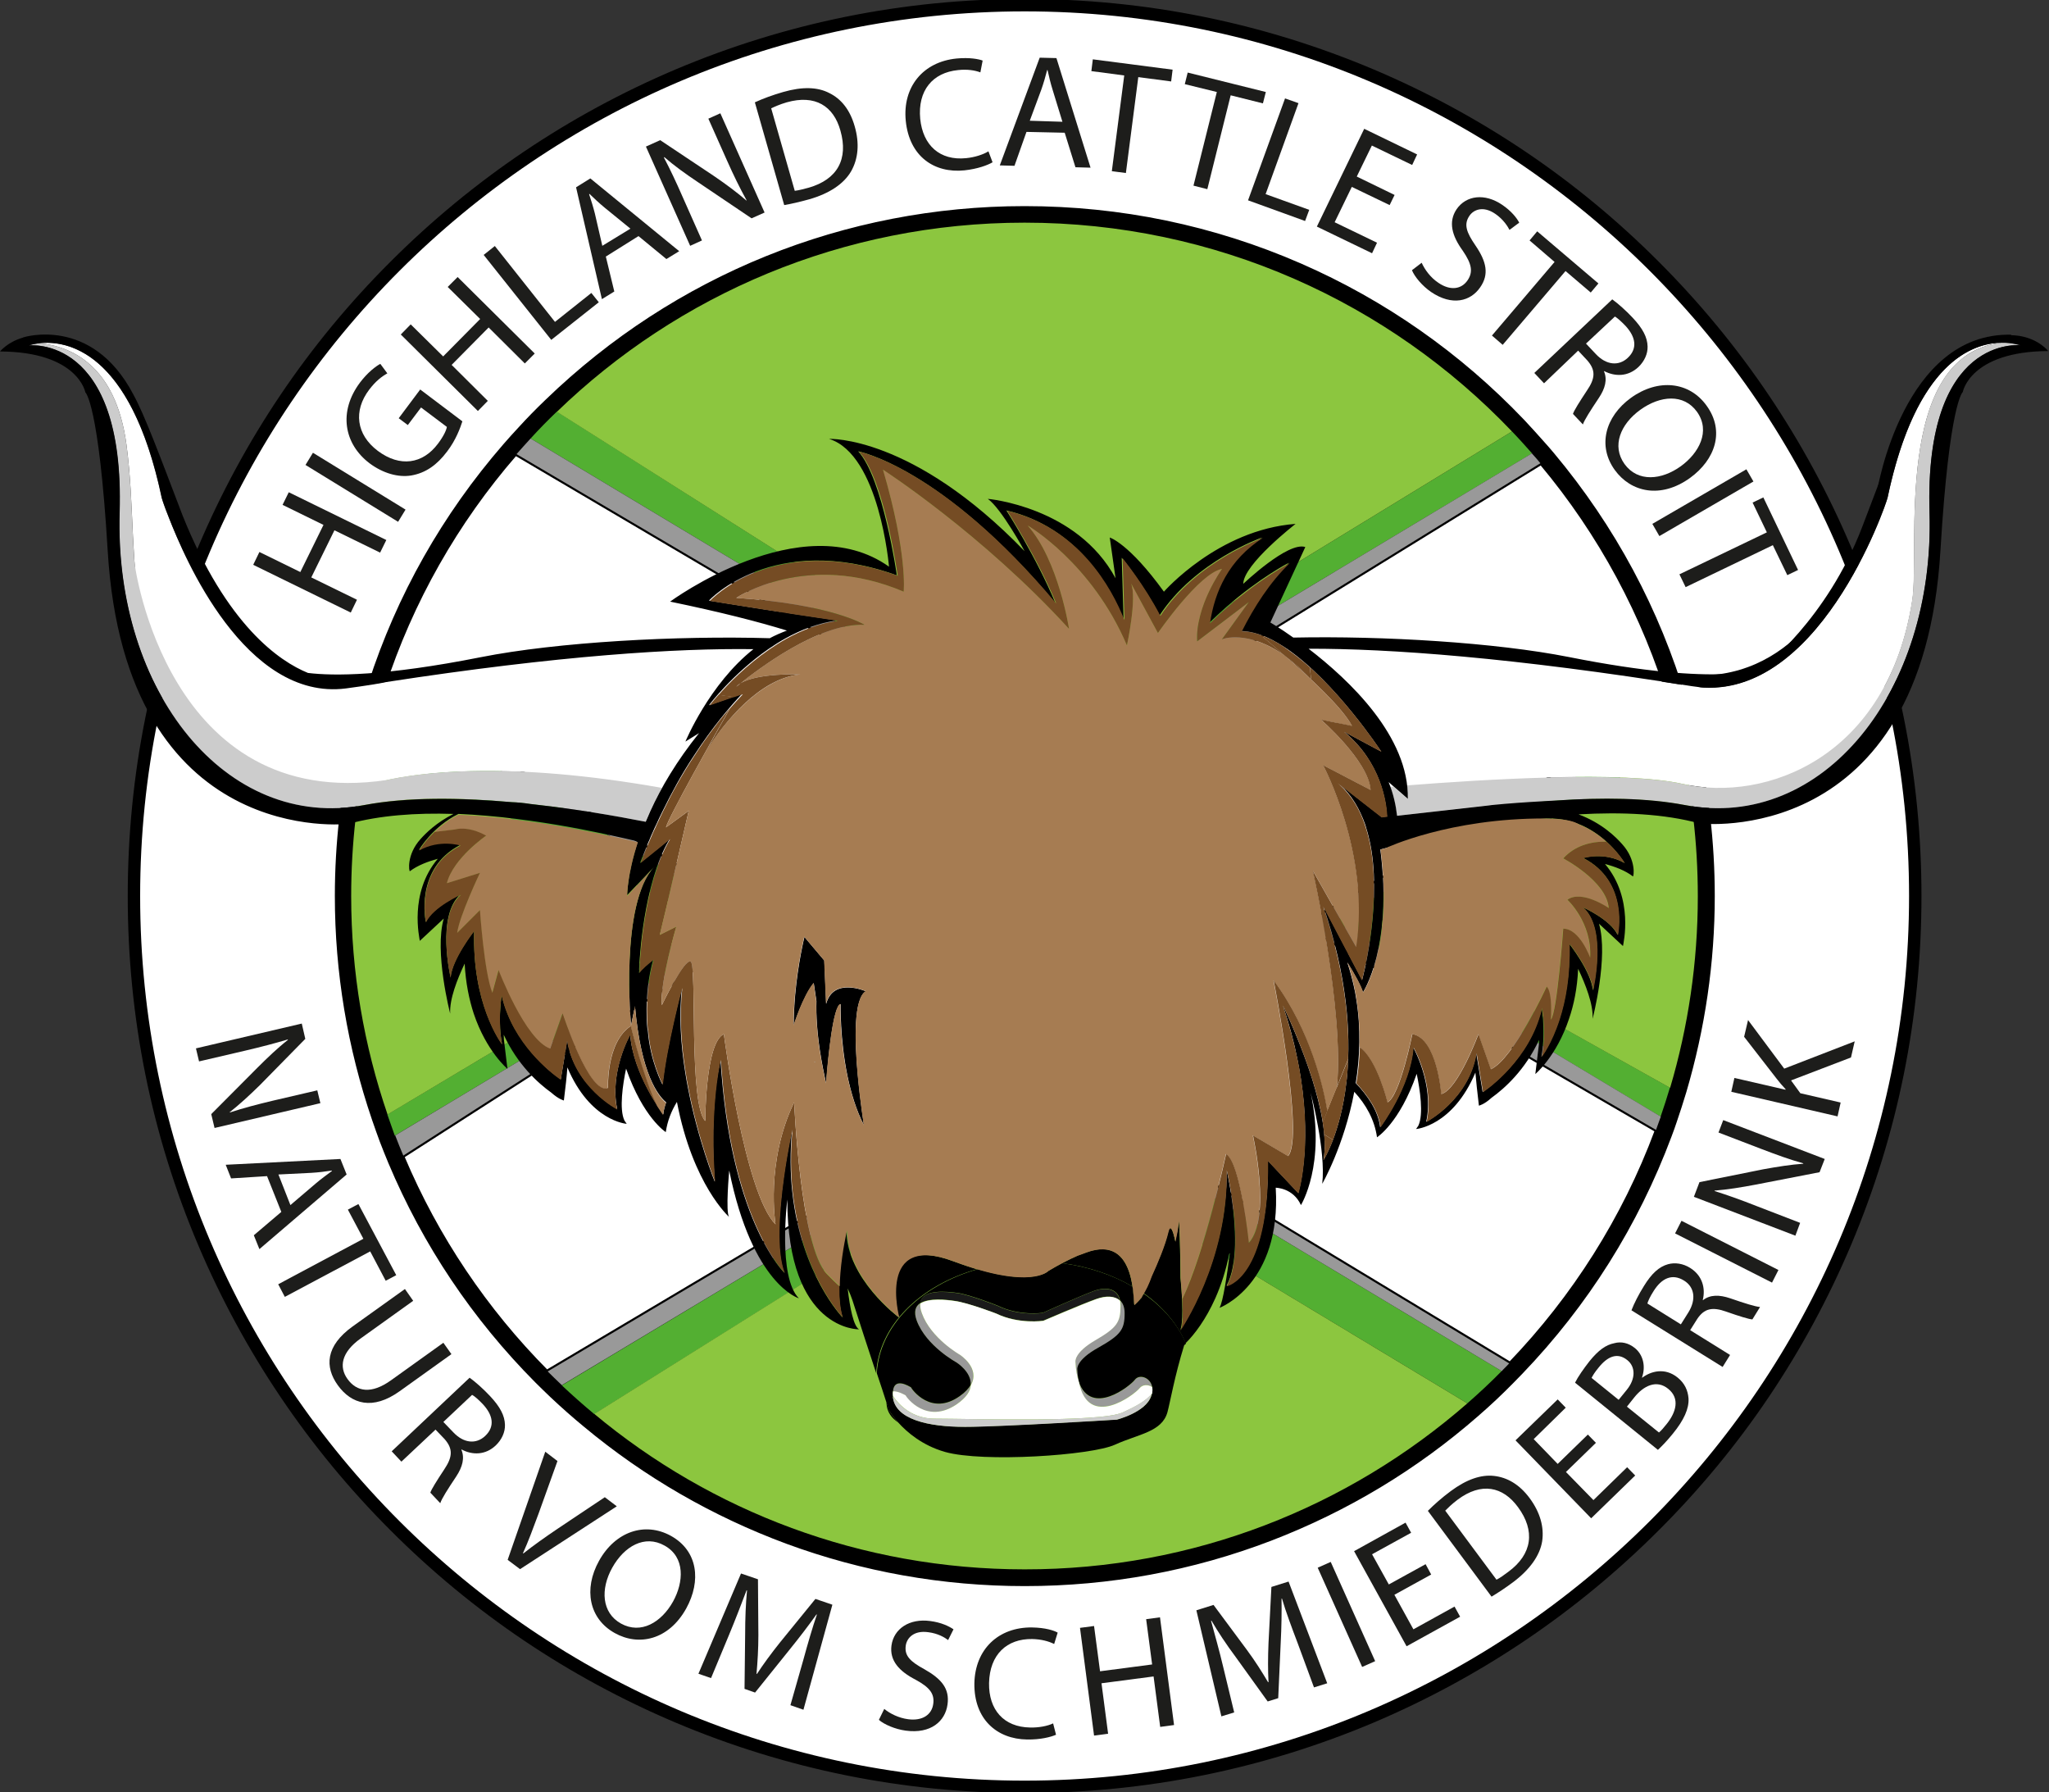
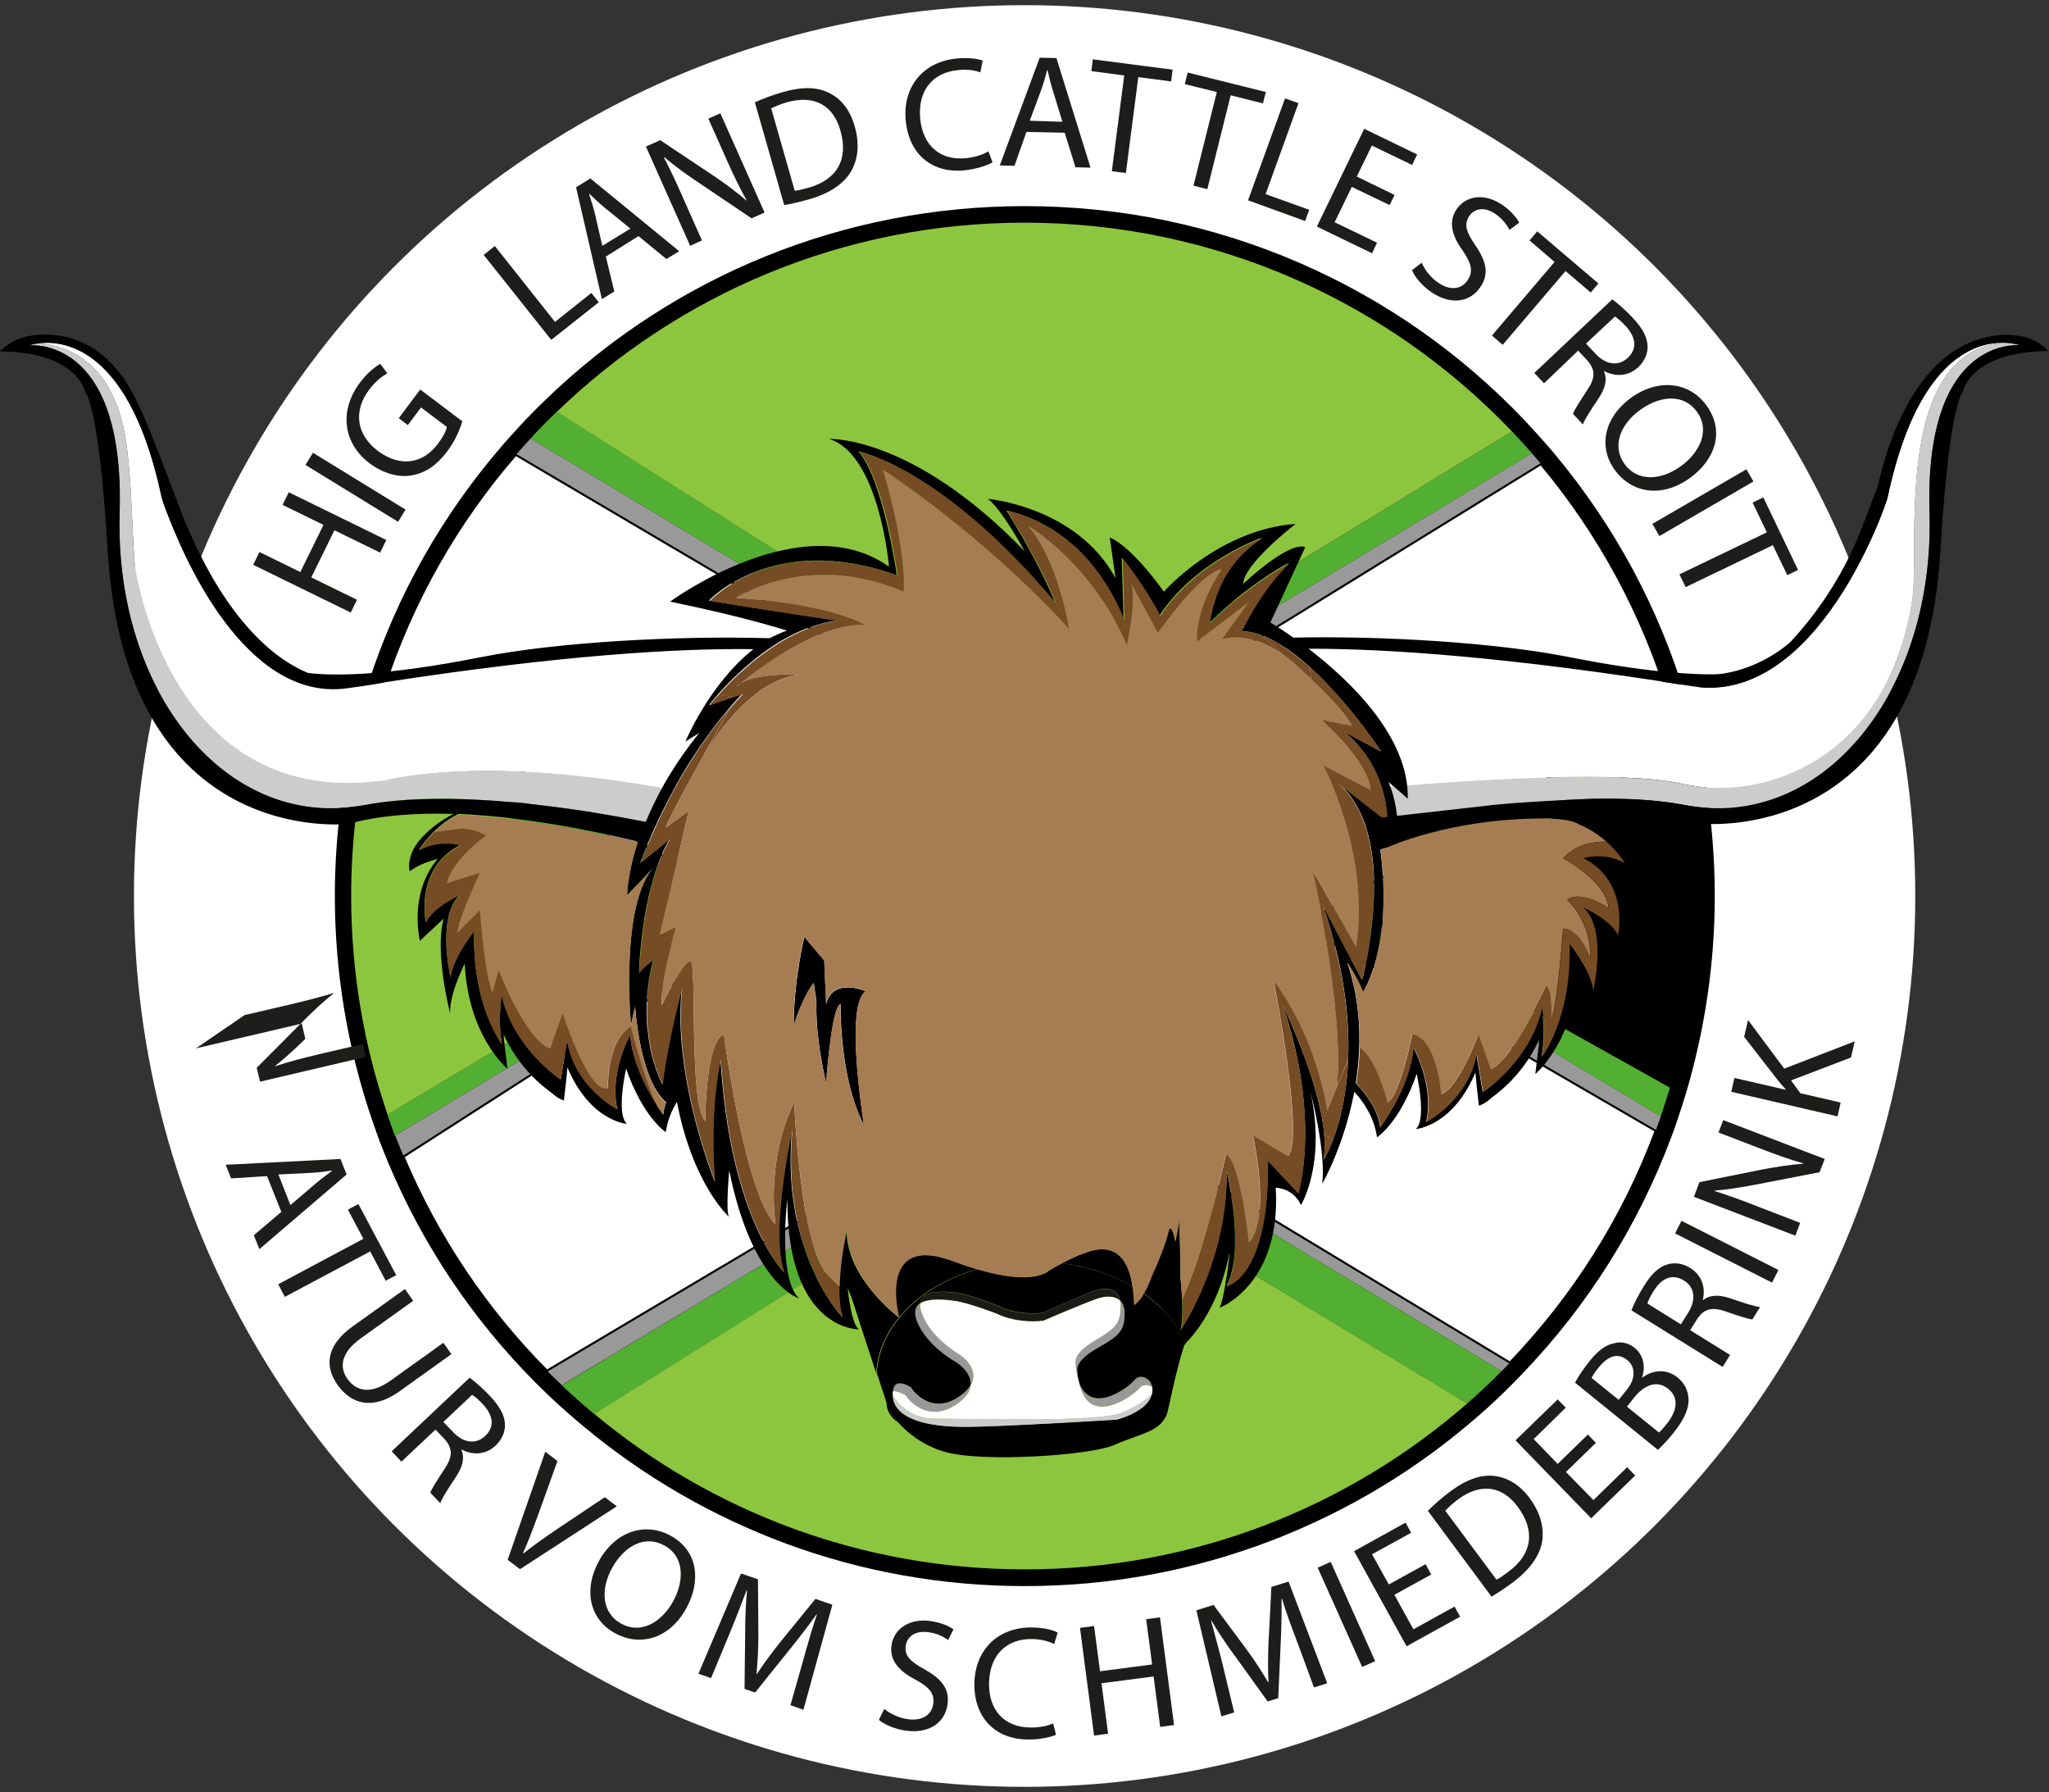
<svg xmlns="http://www.w3.org/2000/svg" version="1.1" id="Ebene_1" x="0px" y="0px" viewBox="0 0 991.3 866.8" style="enable-background:new 0 0 991.3 866.8;" xml:space="preserve">
  <rect x="0" y="0" width="991.3" height="866.8" fill="#333333" stroke="none" />
  <style type="text/css">
	.st0{fill:#FFFFFF;}
	.st1{fill:#53AF32;}
	.st2{fill:#8CC63F;}
	.st3{fill:#999999;}
	.st4{fill:#FFFFFF;stroke:#000000;stroke-miterlimit:10;}
	.st5{fill:#CCCCCC;}
	.st6{fill:none;}
	.st7{fill:#1A1A1A;}
	.st8{fill:#754C24;}
	.st9{fill:#A67C52;}
	.st10{fill:#1D1D1B;}
</style>
  <g>
    <g>
      <circle class="st0" cx="495.7" cy="433.4" r="430.9" />
-       <path d="M495.7,867.3c-58.6,0-115.4-11.5-168.9-34.1c-51.7-21.9-98.1-53.1-137.9-93c-39.8-39.8-71.1-86.3-93-137.9    C73.2,548.8,61.8,492,61.8,433.4S73.2,318,95.9,264.5c21.9-51.7,53.1-98.1,93-137.9c39.8-39.8,86.3-71.1,137.9-93    C380.3,11,437.1-0.5,495.7-0.5S611.1,11,664.6,33.6c51.7,21.9,98.1,53.1,137.9,93c39.8,39.8,71.1,86.3,93,137.9    c22.6,53.5,34.1,110.3,34.1,168.9s-11.5,115.4-34.1,168.9c-21.9,51.7-53.1,98.1-93,137.9c-39.8,39.8-86.3,71.1-137.9,93    C611.1,855.8,554.2,867.3,495.7,867.3z M495.7,5.5c-235.9,0-427.9,192-427.9,427.9s192,427.9,427.9,427.9s427.9-192,427.9-427.9    S731.6,5.5,495.7,5.5z" />
    </g>
    <g>
      <path d="M495.7,763.2c-39.2,0-77.5-6.8-114-20.2c-35.2-13-67.8-31.8-96.7-55.9c-5.5-4.6-10.9-9.3-15.9-14.1    c-2.4-2.3-4.8-4.7-7.3-7.1c-30.1-30.3-53.7-65.6-70.2-104.8c-1.5-3.6-2.9-7-4.2-10.4c-1.2-3.1-2.4-6.4-3.7-10.3    c-11.8-34.4-17.8-70.4-17.8-107c0-25.2,2.9-50.3,8.5-74.6c1.7-7.5,3.7-14.9,5.9-22.2c0.5-1.6,1-3.3,1.5-4.9    c13.7-42.2,35.4-80.6,64.6-114.3c2.4-2.8,4.9-5.5,7.2-8c4.1-4.4,8.4-8.8,12.9-13.1c61.8-59.7,143.1-92.6,229.1-92.6    c45.9,0,90.3,9.3,132,27.5c40.3,17.6,76.2,42.8,106.6,74.7c3.4,3.6,6.7,7.2,9.8,10.8c1.4,1.6,2.9,3.3,4.5,5.3    c29.1,34.8,50.4,74.5,63.2,117.8c0.7,2.5,1.3,4.5,1.8,6.4c1,3.6,2,7.5,2.9,11.4c5.8,24.8,8.8,50.3,8.8,75.8    c0,31.9-4.6,63.5-13.6,93.9c-1.5,4.9-3,9.7-4.5,14.2c-0.7,2.1-1.6,4.4-2.5,6.9c-15.8,42.5-39.8,80.7-71.4,113.5    c-1.3,1.4-2.7,2.8-4,4.1c-5.3,5.4-11,10.7-16.8,15.8C652.5,734.3,575.5,763.2,495.7,763.2z" />
      <path d="M495.7,107.7c92.8,0,176.4,38.8,235.8,101c3.3,3.5,6.5,7,9.7,10.6c1.5,1.7,3,3.5,4.5,5.2c28.2,33.7,49.7,73.2,62.5,116.4    c0.6,2.1,1.2,4.2,1.8,6.4c1,3.7,2,7.5,2.9,11.3c5.7,24.1,8.7,49.1,8.7,74.9c0,32.2-4.7,63.3-13.4,92.7c-1.4,4.7-2.9,9.4-4.5,14    c-0.8,2.3-1.6,4.6-2.5,6.9c-15.7,42.2-39.9,80.3-70.5,112.1c-1.3,1.4-2.6,2.7-4,4.1c-5.4,5.4-10.9,10.6-16.6,15.6    c-57.3,50-132.2,80.4-214.2,80.4c-79.2,0-151.7-28.3-208.2-75.2c-5.4-4.5-10.6-9.1-15.7-13.9c-2.4-2.3-4.8-4.6-7.2-7    c-29.3-29.5-53-64.6-69.4-103.5c-1.4-3.4-2.8-6.8-4.1-10.2c-1.3-3.4-2.5-6.7-3.6-10.2c-11.4-33.1-17.6-68.7-17.6-105.7    c0-25.4,2.9-50,8.4-73.7c1.7-7.4,3.7-14.7,5.9-21.9c0.5-1.6,1-3.2,1.5-4.8c13.6-42,35.5-80.3,63.8-112.9c2.3-2.7,4.7-5.3,7.1-7.9    c4.1-4.4,8.4-8.8,12.7-13C328,142.5,407.7,107.7,495.7,107.7 M495.7,99.7c-87,0-169.3,33.3-231.8,93.7c-4.5,4.3-8.9,8.8-13,13.3    c-2.4,2.5-4.8,5.3-7.3,8.1c-29.6,34.1-51.6,73-65.4,115.7c-0.6,1.8-1.1,3.4-1.6,5c-2.2,7.3-4.3,14.8-6,22.4    c-5.7,24.7-8.6,50.1-8.6,75.5c0,37,6.1,73.4,18,108.3c1.3,3.9,2.6,7.3,3.7,10.4c1.3,3.4,2.7,6.9,4.2,10.5    c16.7,39.7,40.6,75.4,71.1,106.1c2.5,2.5,5,4.9,7.4,7.2c5.1,4.8,10.5,9.6,16.1,14.2c29.3,24.4,62.3,43.4,97.9,56.6    c36.9,13.6,75.7,20.5,115.4,20.5c41.1,0,81.2-7.4,119.3-22c36.7-14.1,70.5-34.4,100.2-60.4c5.9-5.1,11.6-10.5,17-16    c1.2-1.2,2.5-2.6,4.1-4.2c31.9-33.2,56.2-71.9,72.3-114.9c1-2.6,1.8-4.9,2.5-7c1.6-4.6,3.1-9.4,4.6-14.3    c9.1-30.8,13.8-62.7,13.8-95c0-25.9-3-51.7-8.9-76.8c-0.9-4-1.9-7.8-2.9-11.5c-0.5-2-1.1-4-1.9-6.5c-13-43.9-34.5-84-64-119.3    c-1.7-2-3.2-3.8-4.6-5.3c-3.2-3.6-6.5-7.3-9.9-10.9c-30.8-32.3-67.2-57.8-107.9-75.6C587.1,109,542.1,99.7,495.7,99.7L495.7,99.7z    " />
    </g>
    <g>
      <g>
        <path class="st1" d="M358.9,448.6c1.4-0.8,2.7-1.7,4.6-2.9c-1.9-1.2-3.2-2.1-4.6-2.9c-58.2-35-116.5-69.9-174.8-104.9     c-2.2,7.2-4.2,14.5-5.9,21.9L343,446.2l-155.6,92.9c1.2,3.4,2.4,6.8,3.6,10.2C247.1,515.7,303,482.1,358.9,448.6z" />
        <path class="st1" d="M269.4,199.1c-4.4,4.2-8.6,8.5-12.7,13c81,48.6,162,97.2,243,145.9c3.8,2.3,6.5,2.4,10.3,0.1     c77-46.3,154.1-92.6,231.2-138.8c-3.2-3.6-6.4-7.2-9.7-10.6l-227.6,139L269.4,199.1z" />
        <path class="st1" d="M709.9,678.8c5.7-5,11.3-10.2,16.6-15.6C654.8,620.1,583,577,511.3,533.9c-5.2-3.1-8.6-2.5-13.4,0.4     c-75.4,45.3-150.7,90.5-226.1,135.8c5.1,4.8,10.3,9.4,15.7,13.9l211.4-132.3L709.9,678.8z" />
        <path class="st1" d="M665.8,446.6l146.9-88.1c-0.9-3.8-1.8-7.5-2.9-11.3c-53.2,31.9-106.3,63.8-159.5,95.7     c-1.2,0.7-2.4,1.6-4.1,2.7c1.8,1.2,3.1,2.1,4.5,2.9c50.9,30.5,101.8,61.1,152.7,91.6c1.6-4.6,3.1-9.3,4.5-14L665.8,446.6z" />
        <path class="st2" d="M178.3,359.7c-5.5,23.7-8.4,48.4-8.4,73.7c0,37,6.2,72.5,17.6,105.7L343,446.2L178.3,359.7z" />
        <path class="st2" d="M709.9,678.8L498.8,551.6L287.5,683.9c56.4,47,129,75.2,208.2,75.2C577.7,759.2,652.6,728.8,709.9,678.8z" />
-         <path class="st2" d="M808,526.2c8.7-29.4,13.4-60.5,13.4-92.7c0-25.8-3-50.9-8.7-74.9l-146.9,88.1L808,526.2z" />
        <path class="st2" d="M495.7,107.7c-87.9,0-167.7,34.8-226.3,91.5l234.5,148.5l227.6-139C672.1,146.4,588.4,107.7,495.7,107.7z" />
      </g>
      <g>
        <path class="st3" d="M264.6,663c2.4,2.4,4.8,4.7,7.2,7c75.4-45.2,150.8-90.5,226.1-135.8c4.8-2.9,8.2-3.5,13.4-0.4     C583,577,654.8,620.1,726.5,663.2c1.3-1.3,2.7-2.7,4-4.1L502.8,521.6L264.6,663z" />
        <path class="st3" d="M185.7,333c-0.5,1.6-1,3.2-1.5,4.8c58.3,35,116.5,69.9,174.8,104.9c1.4,0.8,2.7,1.7,4.6,2.9     c-1.9,1.2-3.2,2.1-4.6,2.9c-55.9,33.6-111.9,67.1-167.8,100.7c1.3,3.4,2.7,6.9,4.1,10.2l177.6-113.9L185.7,333z" />
        <path class="st3" d="M801,547c0.8-2.3,1.7-4.6,2.5-6.9c-50.9-30.5-101.8-61.1-152.7-91.6c-1.4-0.8-2.7-1.7-4.5-2.9     c1.7-1.1,2.8-2,4.1-2.7c53.2-31.9,106.3-63.8,159.5-95.7c-0.6-2.1-1.2-4.2-1.8-6.4L629.8,447.6L801,547z" />
        <path class="st3" d="M745.6,224.5c-1.5-1.8-2.9-3.5-4.5-5.2C664.1,265.5,587,311.8,510,358.1c-3.9,2.3-6.6,2.2-10.3-0.1     c-81-48.7-162-97.3-243-145.9c-2.4,2.6-4.8,5.3-7.1,7.9l257.3,151.6L745.6,224.5z" />
        <path class="st4" d="M629.8,447.6L808,340.9c-12.8-43.2-34.3-82.7-62.5-116.4L506.8,371.6L249.5,220     c-28.3,32.6-50.2,70.9-63.8,112.9l187.1,112.6L195.2,559.5c16.4,38.9,40.1,74,69.4,103.5l238.2-141.4l227.7,137.5     c30.6-31.9,54.8-69.9,70.5-112.1L629.8,447.6z" />
      </g>
    </g>
    <g>
      <path d="M821.2,332.2c0,0,45,17.5,78.5-60.8l-5.5,4.8l-1.3-3c0,0-18.8,52-68.3,53.5L821.2,332.2z" />
      <path d="M908.2,237.2c0,0,12.5-76.5,64.8-75.3l-1,3.3l-14.8,4.5c0,0-29.5,6-43.3,63.3L908.2,237.2z" />
      <g>
        <g id="horn_li">
          <g>
            <path class="st0" d="M814.2,379.2c40,9,99.2-12.5,111-89c3.7-24.1-9.8-118.7,43.3-124.4c-14.2,0.1-41.5,9.4-55.3,75       c-0.6,2.9-33.9,101-94.7,91.2c-86.8-13.9-146.4-18.2-185.4-18.1c18.4,14.1,44.4,38.6,47.7,66       C717.5,376.9,785.7,372.7,814.2,379.2z" />
            <path class="st0" d="M671.8,378.3c0.3,0.7,0.6,1.5,0.9,2.2c0.5,0,1-0.1,1.5-0.1C673.4,379.7,672.6,379,671.8,378.3z" />
            <path class="st0" d="M680.7,379.8c-2.3,0.2-4.5,0.4-6.5,0.5c4.3,3.7,6.9,6,6.9,6C681.1,384.2,681,382,680.7,379.8z" />
            <path class="st5" d="M720.6,389.5c0,0,1,0.2,2.8,0.7c31.3-4,65.2-5.8,91.7-0.8c66.9,12.7,121-55,118.4-141.5       c-2.6-86.4,43.9-80.8,43.9-80.8s-3.5-1.3-9-1.3c-53,5.7-39.5,100.3-43.3,124.4c-11.8,76.5-71,98-111,89       c-28.5-6.4-96.6-2.2-133.4,0.7c0.3,2.2,0.4,4.4,0.3,6.6c0,0-2.6-2.4-6.9-6c-0.5,0-1,0.1-1.5,0.1c1.8,4.7,2.7,9.6,3.2,14       L720.6,389.5z" />
          </g>
          <path class="st0" d="M61.2,215.2c8,60-9.3,115.4,68,163c13,8,51,1,51,1s42.8-15.3,140.1,1.9c4.6-8.3,10.4-17.2,17.9-26.5      l-6.6,4.1c0,0,11.5-27.7,32.7-44.8c-38.8-0.6-100,3.4-191.4,18.1c-60.8,9.7-94.1-88.3-94.7-91.2C63,168.6,31.4,164.6,19,166      C33.9,167.4,56,176.2,61.2,215.2z" />
          <path class="st5" d="M187.1,377.3C80.5,393.1,65.1,272.5,65.1,272.5c0,0,0,0,0,0c-1.4-18.5-1.3-37.7-3.9-57.3      C56,176.2,33.9,167.4,19,166c-3.2,0.4-5.1,1.1-5.1,1.1s46.5-5.6,43.9,80.8c-1.4,45.7,13.1,86.2,37,112.3c0,0,0,0.1,0,0.1l0,0      c21.2,23.2,49.9,35.1,81.4,29.1c20.8-4,46.1-3.7,71.2-1.4c2.9,0.1,6,0.4,9.2,0.9c1.1,0.1,2.3,0.2,3.4,0.4      c18.7,2.1,36.8,5.2,52.3,8.2c0.7-1.7,1.5-3.5,2.3-5.3c1.6-3.5,3.5-7.2,5.6-11.1C245.4,367.8,202.8,373.8,187.1,377.3z" />
        </g>
        <path class="st6" d="M186.7,329.8c-3.1,0.7-9.1,1.7-19.6,3.1c-48.6,6.3-78.4-63.6-85.4-82.3c-2.3-5.7-3.5-9.4-3.6-9.9     c-19.2-90.9-64.3-73.7-64.3-73.7s46.5-5.6,43.9,80.8c-2.6,86.4,51.5,154.2,118.4,141.5c20.8-4,46.1-3.7,71.2-1.4     c2.9,0.1,6,0.4,9.2,0.9c1.1,0.1,2.3,0.2,3.4,0.4c18.7,2.1,36.8,5.2,52.3,8.2c0.7-1.7,1.5-3.5,2.3-5.3c5.1-11.2,12.6-24,23.5-37.6     l-6.6,4.1c0,0,11.5-27.7,32.7-44.8C327.5,313.4,270.5,316.9,186.7,329.8z" />
        <path class="st6" d="M308.7,407.2c-8.5-2-17.7-4.1-27.4-5.9c-1.6-0.3-3.2-0.6-4.8-0.9c-17.6-3.2-36.4-5.7-54.6-6.5     c-12.6,6.2-19.1,17.4-19.1,17.4c9.9-5.6,20-2.4,20-2.4c-22.4,11.4-16.7,37.2-16.7,37.2c3.5-7.5,16.9-13.4,16.9-13.4     c-12,10.2-4.9,40.2-4.9,40.2c0.7-8.9,11.4-22.5,11.4-22.5c-0.5,17.5,2.6,30.8,6,40c3.6,9.8,7.5,14.8,7.5,14.8     c-1-5.1-1.1-10.5-1-14.8c0.2-5.2,0.8-8.9,0.8-8.9c0.7,3.1,1.6,6.1,2.8,8.9c8.1,20.3,25.8,31.8,25.8,31.8l3.1-18.8     c3.5,22.5,24.2,33.2,24.2,33.2c-3.9-18,6.3-36,6.3-36c1.4,19.2,16,38.6,16,38.6c0.2-2,0.7-3.9,1.4-5.8     c-3.7-3-12.2-13.4-15.1-46.6l-1.9,9.4c0,0-5.6-59,11.2-76.8l-13.1,14.1C303.5,433.3,303.5,423.2,308.7,407.2z" />
        <path class="st6" d="M513.9,611c2.7-1.4,5.2-2.7,7.6-3.7c1.3-0.5,2.7-0.9,4.1-1.5c16.5-6.1,21,6.9,22.4,16.4     c1.9,1.1,3.7,2.3,5.5,3.5c1.6-2.5,2.8-5.3,3.8-8.3c3-6.6,6.6-15.1,8.1-21.5c0.9-3.9,2.2-1.1,3.4,4.7c0.7-3.1,1.3-6.4,1.8-10     c0,0,0.7,13.3,0.7,27.6c1.1,11.2,1.4,22.7-0.2,25.5c0,0,23.4-33.7,22.5-77.8c0,0,4.6,19.2,4.1,36.5c-0.2,7.5-1.3,14.6-4.1,19.7     c0,0,20.6-3.7,20-60.5l14.7,15.6c0,0,6.6-20.9,1.2-55.7c-0.4-2.9-1-5.9-1.6-8.9c-1.7-8.1-4-16.9-7.1-26.3c0,0,5.5,11.1,10.7,25.5     c1.2,3.2,2.4,6.7,3.5,10.2c4.3,13.7,7.5,28.7,5.5,39.3c0,0,8.1-12.5,11-37c0.2-1.5,0.3-3,0.5-4.6c1.8-20,0-47.2-11.5-81.1     l18.7,35.6c0,0,9-33.2,4.6-62.1c-0.2-1.5-0.5-2.9-0.8-4.4c-0.5-2.2-1-4.5-1.7-6.6c-0.5-1.6-1-3.2-1.6-4.7     c-2.9-7.4-7.3-14-13.7-18.7l22.7,17.7l2.5-0.3c-0.3-6.6-2.8-26.4-20.9-41.1l18.1,9.7c0,0-22-33.4-45.6-49.7c-3-2-6-3.8-9-5.2     c-4.5-2.1-8.9-3.4-13.2-3.4c5.9-11.7,13.5-23.7,23.2-33c0,0-13.8,7-30.5,21.6c-2.7,2.3-5.4,4.8-8.1,7.5     c2.2-15.3,9.1-30.8,25.6-41.3c0,0-32.4,11.3-49.6,37.7c-7.5-14.6-18.3-27.9-18.3-27.9l0.9,29.9c-6.2-15.6-22.1-44.7-56.7-52.8     c0,0,14.6,22.8,23.7,44.8c-55.1-65.8-95.4-73.4-95.4-73.4c12.2,13.1,18.7,60,18.7,60c-60-21.6-90.9,12.2-90.9,12.2     s35.9,5.8,61.9,9.6c-8.9,1.2-17.3,4.5-24.9,8.7c-2.9,1.6-5.7,3.4-8.3,5.2c-17.3,12-28.7,27.1-28.7,27.1l16.1-5.6     c-6.2,6.4-14.4,16.2-23.3,29.9c-6,9-11.3,18.8-15.4,27.3c-1,2-1.8,3.9-2.7,5.7c-0.6,1.4-1.2,2.7-1.8,3.9     c-0.6,1.5-1.2,2.9-1.8,4.2c-0.3,0.6-0.5,1.2-0.8,1.8c-2.3,5.6-3.6,9.1-3.6,9.1l9.4-7.6l4.9-4c-0.9,1.5-1.7,3-2.5,4.6     c-11.3,23.5-12.3,58.8-12.3,58.8l0.1-0.1c-0.1,0.5-0.2,1.1-0.2,1.5c1.6-2.1,4.2-4.3,6.9-6.4c-4.9,17.7-2.7,34.2-2.7,34.2l0.1-0.2     c1.1,15.2,7.1,26.4,7.1,26.4c1.9-18.7,9.4-46.8,9.4-46.8c-1.5,13.4-0.5,27.6,1.6,40.8c0.4,2.5,0.8,5,1.3,7.4     c4.9,25.6,13,45.6,13,45.6c-1.9-24.8,0-42.6,1.4-51.8c0.7-4.7,1.4-7.2,1.4-7.2c0.1,2.4,0.3,4.8,0.5,7.1c5.8,72.2,30.4,96,30.4,96     c-4.1-10.3-2.6-30.2-0.4-46.1c1.8-13,4.1-23.3,4.1-23.3c-1,11-0.9,21,0.1,30.1c4.3,40.2,24.3,60.8,24.3,60.8     c-1.9-6.1-1.9-14.1-1.3-21.6c0.9-11,3.2-20.6,3.2-20.6c0,23.4,25.3,42.2,25.3,42.2s-11.2-41.2,26.2-27.2     c4.3,1.6,8.1,2.9,11.7,3.9c8.6-2.5,17.9-3.8,27.6-3.8C505.2,610.2,509.6,610.5,513.9,611z" />
        <path class="st6" d="M913.1,240.7c-0.6,2.9-33.9,101-94.7,91.2c-86.8-13.9-146.4-18.2-185.4-18.1c19.9,15.2,48.6,42.5,48,72.6     c0,0-3.6-3.3-9.3-8.1c2.4,5.4,3.6,11.1,4.1,16.3l40.8-4.6c12.8-1.6,36.5-2.8,36.5-2.8l-0.2,0c22.1-1.5,43.9-1.3,62.1,2.2     c66.9,12.7,121-55,118.4-141.5c-2.6-86.4,43.9-80.8,43.9-80.8S932.3,149.9,913.1,240.7z" />
        <path class="st6" d="M728.9,401c-15.4,7.3-35,8.7-52.6,7.8c-0.1,0-0.2,0-0.3,0.1c-1.1,0.3-2.1,0.5-3.2,0.8     c-1.7,0.4-3.3,0.9-5,1.3c6.2,47.3-8.4,69.1-8.4,69.1c-1-3.3-3.8-8.4-7.6-14.5c1.6,4.6,2.9,9.4,3.8,14.5c0.2,1,0.4,2,0.5,3     c2.4,14.5,1.8,28.4-0.2,40.9c5.7,6,10.8,13.4,11.8,21.3c0,0,14.6-19.4,16-38.6c0,0,10.2,17.9,6.3,36c0,0,20.6-10.8,24.2-33.2     l3.1,18.8c0,0,19.7-12.8,27.1-35.3c0.6-1.7,1.1-3.5,1.5-5.4c0,0,0.3,2.1,0.6,5.4c0.4,4.7,0.5,11.8-0.8,18.3c0,0,4.8-6.1,8.7-18.2     c2.9-8.9,5.2-21.1,4.8-36.5c0,0,10.7,13.6,11.4,22.5c0,0,7.1-30-4.9-40.2c0,0,13.4,6,16.9,13.4c0,0,5.7-25.7-16.7-37.2     c0,0,10.1-3.2,20,2.4C785.9,417.4,766.2,383.4,728.9,401z" />
        <path class="st3" d="M438,674.9c0.5,1.1,10.2,14.2,24.7,4.4c4.8-3.3,6.6-6.5,6.9-9.3c-1,1.7-2.7,3.6-5.3,5.4     c-13.9,9.8-23.2-3.3-23.6-4.3c-0.9-0.4-8.1-5.1-8.7,2C434.4,672.8,437.5,674.6,438,674.9z" />
        <path class="st7" d="M461.8,629.2c6.4,0.9,20.1,6.1,20.1,6.1c11,5.3,22.8,3.5,22.8,3.5s18.3-7.9,25.6-10.5     c4.7-1.7,9-1.6,11.5,0.8c-1.2-5.7-6.7-6.8-12.9-4.5c-7,2.6-24.5,10.5-24.5,10.5s-11.4,1.7-21.9-3.5c0,0-13.1-5.2-19.2-6.1     c-5.2-0.7-17.2-2.1-18.2,4.9C449.4,627.7,457.7,628.6,461.8,629.2z" />
        <path d="M548.9,631.1c1.2-1,2.3-2.2,3.3-3.5c0,0.1,0,0.1,0,0.2c0,0,0.2-0.3,0.4-0.9c0.3-0.4,0.5-0.8,0.8-1.2     c-1.8-1.2-3.6-2.4-5.5-3.5C548.7,627.3,548.6,631.4,548.9,631.1z" />
        <path class="st3" d="M551.4,671.3c1.3-1.7,3.9-1.8,6-0.5c-0.9-4.6-6.2-6.1-8.3-3.4c-2.3,3.1-21.2,18.1-27.2,1     C526.5,691.5,548.8,674.6,551.4,671.3z" />
        <path d="M428.9,679.2c0.3,3.8,2.4,6.7,5.7,8.9c-3-3.3-4.4-5.8-4.4-5.8s-0.5-1.5-1.3-4C428.9,678.6,428.9,678.9,428.9,679.2z" />
        <path d="M933.3,181.9c-8,7.3-15.1,27.7-32.3,72.8c-17.2,45.1-48.3,68.5-48.3,68.5s-18.8,9.5-93.7-5.4     c-35.4-7-89.6-10.3-133.3-9.4c-6.6-4.7-11.1-7.3-11.1-7.3l16.9-36.5c-8.4-2.8-30,17.8-30,17.8c0-9.4,25.3-29,25.3-29     c-37.5,2.8-63.7,32.8-63.7,32.8c-16.9-23.4-26.2-26.2-26.2-26.2l2.8,19.7c-18.7-34.7-61.8-38.4-61.8-38.4     c6.6,4.7,17.8,25.3,17.8,25.3c-54.3-56.2-94.6-54.3-94.6-54.3c24.4,7.5,29,61.8,29,61.8c-42.2-30-105.9,16.9-105.9,16.9     c24.6,5.1,42.9,9.8,56.5,14c-2.9,1.1-5.7,2.3-8.3,3.7c-44.7-1.3-102.6,1.8-139.9,9.2c-46.4,9.2-71.2,9.1-83.5,7.6     c-13.8-5.6-39.3-23-60.6-76c-11.5-30.1-18.3-48.5-24-58.9c-20.1-38.1-53.2-27.4-53.2-27.4s0,0-0.1,0.1C3.7,165.4,0,170,0,170     c37.8,0.2,41.3,19.8,41.3,19.8s6.5,5.1,10.8,76.5c8.6,145,116.5,132.2,116.5,132.2c15-4.1,32.6-5.4,50.8-4.8     c-8.2,4.1-13.5,9.4-15.9,12.1c-7,7.7-5.6,15.9-5.2,15.6c3.7-2.8,8.7-4.7,13.5-6c-14.1,16.6-8.8,38.5-8.7,39.7l11.6-10.8     c-4.7,16,3.1,46,3.1,46c-0.4-7,3.4-16.6,7-24.2c0.5,9.4,2.2,17.5,4.4,24.2c6.1,18.2,16.3,26.7,16.3,26.7l-1.7-14.1     c0-0.8-0.1-1.6-0.1-2.4c6.7,14.5,16.6,23.4,23,28c3.7,3.3,6.1,3.8,6.1,3.8c0.8-6.4,1.4-11.7,1.7-16c11,26.1,28.7,27.3,28.7,27.3     l-1.1-1.6c-2.6-5.5-0.8-17.5,0.8-25.1c8.3,23.8,19.2,30.7,19.2,30.7c0.8-5.4,2.7-10.2,5.4-14.6c7.7,40.2,25.3,55.7,25.3,55.7     c-1.9-1.9,0-22.5,0-22.5c11.2,55.3,33.7,61.8,33.7,61.8c-10.3-10.3-5.6-47.8-5.6-47.8c0,63.7,34.7,62.8,34.7,62.8     c-2.6-1.5-4.4-10.1-5.5-19.8c1,2.2,1.8,4.2,2.3,5.7c3.2,10,7.8,24.1,11.5,35.3c1.3-23,21.1-42.4,48.8-50.3     c-3.5-1-7.4-2.3-11.7-3.9c-37.5-14.1-26.2,27.2-26.2,27.2s-25.3-18.7-25.3-42.2c0,0-2.3,9.6-3.2,20.6c-0.6,7.4-0.6,15.5,1.3,21.6     c0,0-20-20.6-24.3-60.8c-1-9-1.1-19.1-0.1-30.1c0,0-2.3,10.3-4.1,23.3c-2.2,15.9-3.8,35.8,0.4,46.1c0,0-24.6-23.7-30.4-96     c-0.2-2.3-0.4-4.7-0.5-7.1c0,0-0.6,2.5-1.4,7.2c-1.5,9.2-3.3,27-1.4,51.8c0,0-8.1-20-13-45.6c-0.5-2.4-0.9-4.9-1.3-7.4     c-2.1-13.1-3.1-27.3-1.6-40.8c0,0-7.5,28.1-9.4,46.8c0,0-6-11.2-7.1-26.4l-0.1,0.2c0,0-2.2-16.5,2.7-34.2     c-2.7,2.1-5.3,4.3-6.9,6.4c0.1-0.5,0.2-1,0.2-1.5l-0.1,0.1c0,0,1-35.3,12.3-58.8c0.8-1.6,1.6-3.1,2.5-4.6l-4.9,4l-9.4,7.6     c0,0,1.3-3.5,3.6-9.1c0.2-0.6,0.5-1.2,0.8-1.8c0.5-1.3,1.1-2.7,1.8-4.2c0.6-1.3,1.1-2.6,1.8-3.9c0.8-1.8,1.7-3.7,2.7-5.7     c4.2-8.6,9.4-18.3,15.4-27.3c8.9-13.7,17.2-23.4,23.3-29.9l-16.1,5.6c0,0,11.4-15.1,28.7-27.1c2.6-1.8,5.4-3.6,8.3-5.2     c7.6-4.2,16-7.5,24.9-8.7c-26.1-3.8-61.9-9.6-61.9-9.6s30.9-33.7,90.9-12.2c0,0-6.6-46.8-18.7-60c0,0,40.2,7.6,95.4,73.4     c-9.1-22-23.7-44.8-23.7-44.8c34.5,8.1,50.5,37.3,56.7,52.8l-0.9-29.9c0,0,10.8,13.2,18.3,27.9c17.2-26.4,49.6-37.7,49.6-37.7     c-16.5,10.5-23.4,26-25.6,41.3c2.8-2.7,5.5-5.2,8.1-7.5c16.7-14.6,30.5-21.6,30.5-21.6c-9.7,9.4-17.3,21.3-23.2,33     c4.3,0.1,8.7,1.3,13.2,3.4c3,1.4,6,3.2,9,5.2c23.6,16.2,45.6,49.7,45.6,49.7l-18.1-9.7c18.1,14.7,20.6,34.5,20.9,41.1l-2.5,0.3     l-22.7-17.7c6.4,4.7,10.7,11.3,13.7,18.7c0.6,1.5,1.2,3.1,1.6,4.7c0.7,2.1,1.2,4.4,1.7,6.6c0.3,1.5,0.6,2.9,0.8,4.4     c4.4,29-4.6,62.1-4.6,62.1l-18.7-35.6c11.5,34,13.2,61.1,11.5,81.1c-0.1,1.6-0.3,3.1-0.5,4.6c-2.9,24.5-11,37-11,37     c2-10.6-1.2-25.5-5.5-39.3c-1.1-3.5-2.3-6.9-3.5-10.2c-5.3-14.4-10.7-25.5-10.7-25.5c3.2,9.4,5.5,18.1,7.1,26.3     c0.6,3.1,1.2,6.1,1.6,8.9c5.4,34.7-1.2,55.7-1.2,55.7l-14.7-15.6c0.5,56.8-20,60.5-20,60.5c2.8-5.1,3.9-12.2,4.1-19.7     c0.4-17.3-4.1-36.5-4.1-36.5c0.9,44-22.5,77.8-22.5,77.8c1.6-2.8,1.3-14.3,0.2-25.5c0-14.3-0.7-27.6-0.7-27.6     c-0.5,3.6-1.1,6.9-1.8,10c-1.2-5.8-2.5-8.5-3.4-4.7c-1.5,6.4-5,14.9-8.1,21.5c-1,2.9-2.3,5.7-3.8,8.3     c9.3,6.6,16.4,14.9,20.3,24.2c4.3-4.2,9.8-11.5,14.4-21.8c2.7-6.1,5.1-13.2,6.7-21.4c0.1-0.1,0.2-0.3,0.3-0.4     c-1.3,10.4-3.3,23.7-5,26.5c0,0,30-11.2,27.2-58.1c0,0,8.4,0,12.2,8.4c0,0,12.2-19.7,4.7-54.3c0,0,7.5,28.1,5.6,44     c0,0,10.6-18.4,15.5-44.5c5.6,6.1,9.8,13.4,11,22c0,0,10.9-6.8,19.2-30.7c1.6,7.6,3.4,19.6,0.8,25.1l-1.1,1.6     c0,0,17.7-1.3,28.7-27.3c0.4,4.3,0.9,9.6,1.7,16c0,0,2.5-0.5,6.1-3.8c6.4-4.6,16.3-13.5,23-28c0,0.8,0,1.6-0.1,2.4l-1.7,14.1     c0,0,10.2-8.4,16.3-26.7c2.3-6.7,4-14.7,4.4-24.2c3.6,7.6,7.4,17.2,7,24.2c0,0,7.8-30,3.1-46l11.6,10.8     c0.2-1.3,5.4-23.1-8.7-39.7c4.9,1.3,9.9,3.2,13.5,6c0.4,0.3,1.8-7.9-5.2-15.6c-2.9-3.3-9.8-10.2-21.1-14.4     c21-1.2,41.4-0.3,58.6,4.4c0,0,107.9,12.8,116.5-132.2c4.3-71.4,10.8-76.5,10.8-76.5s3.5-19.6,41.3-19.8     C991.3,170,972.3,146,933.3,181.9z M316.6,419.2C299.7,437,305.3,496,305.3,496l1.9-9.4c2.9,33.2,11.4,43.6,15.1,46.6     c-0.7,1.9-1.2,3.8-1.4,5.8c0,0-14.6-19.4-16-38.6c0,0-10.2,17.9-6.3,36c0,0-20.6-10.8-24.2-33.2l-3.1,18.8     c0,0-17.7-11.5-25.8-31.8c-1.1-2.8-2.1-5.7-2.8-8.9c0,0-0.6,3.7-0.8,8.9c-0.2,4.4,0,9.7,1,14.8c0,0-3.9-5-7.5-14.8     c-3.4-9.1-6.5-22.5-6-40c0,0-10.7,13.6-11.4,22.5c0,0-7.1-30,4.9-40.2c0,0-13.4,6-16.9,13.4c0,0-5.7-25.7,16.7-37.2     c0,0-10.1-3.2-20,2.4c0,0,6.5-11.2,19.1-17.4c18.2,0.8,37,3.3,54.6,6.5c1.6,0.3,3.2,0.6,4.8,0.9c9.7,1.9,18.9,3.9,27.4,5.9     c-5.2,15.9-5.2,26-5.2,26L316.6,419.2z M331.6,358.7l6.6-4.1c-10.9,13.6-18.4,26.4-23.5,37.6c-0.8,1.8-1.6,3.6-2.3,5.3     c-15.4-3-33.5-6.1-52.3-8.2c-1.1-0.1-2.3-0.3-3.4-0.4c-3.2-0.5-6.3-0.8-9.2-0.9c-25.1-2.2-50.5-2.5-71.2,1.4     c-66.9,12.7-121-55-118.4-141.5c2.6-86.4-43.9-80.8-43.9-80.8s45.1-17.2,64.3,73.7c0.1,0.5,1.3,4.3,3.6,9.9     c7,18.6,36.8,88.5,85.4,82.3c10.4-1.4,16.5-2.4,19.6-3.1c83.7-12.9,140.7-16.4,177.6-15.9C343.1,330.9,331.6,358.7,331.6,358.7z      M785.9,417.4c-9.9-5.6-20-2.4-20-2.4c22.4,11.4,16.7,37.2,16.7,37.2c-3.5-7.5-16.9-13.4-16.9-13.4c12,10.2,4.9,40.2,4.9,40.2     c-0.7-8.9-11.4-22.5-11.4-22.5c0.4,15.4-1.9,27.6-4.8,36.5c-3.9,12.1-8.7,18.2-8.7,18.2c1.3-6.6,1.1-13.6,0.8-18.3     c-0.3-3.3-0.6-5.4-0.6-5.4c-0.4,1.9-0.9,3.6-1.5,5.4c-7.4,22.4-27.1,35.3-27.1,35.3l-3.1-18.8c-3.5,22.5-24.2,33.2-24.2,33.2     c3.9-18-6.3-36-6.3-36c-1.4,19.2-16,38.6-16,38.6c-0.9-7.9-6.1-15.3-11.8-21.3c2-12.4,2.6-26.4,0.2-40.9c-0.2-1-0.3-2-0.5-3     c-1-5.1-2.3-9.9-3.8-14.5c3.8,6.1,6.6,11.3,7.6,14.5c0,0,14.5-21.8,8.4-69.1c1.6-0.4,3.3-0.9,5-1.3c1-0.3,2.1-0.5,3.2-0.8     c0.1,0,0.2,0,0.3-0.1c17.6,0.9,37.2-0.5,52.6-7.8C766.2,383.4,785.9,417.4,785.9,417.4z M933.5,247.9     c2.6,86.4-51.5,154.2-118.4,141.5c-18.3-3.5-40.1-3.7-62.1-2.2l0.2,0c0,0-23.7,1.1-36.5,2.8l-40.8,4.6     c-0.6-5.2-1.8-10.8-4.1-16.3c5.7,4.9,9.3,8.1,9.3,8.1c0.6-30.1-28.1-57.3-48-72.6c39-0.1,98.6,4.2,185.4,18.1     c60.8,9.7,94.1-88.3,94.7-91.2c19.2-90.9,64.3-73.7,64.3-73.7S930.9,161.5,933.5,247.9z" />
        <path d="M525.5,605.8c-1.4,0.5-2.8,1-4.1,1.5c-2.3,1-4.9,2.3-7.6,3.7c12.7,1.6,24.3,5.6,34.1,11.3     C546.5,612.7,542,599.7,525.5,605.8z" />
        <path class="st3" d="M464.3,655.2c0,0-14-7.9-18.4-20.1c-0.7-1.9-0.9-3.5-0.7-4.7c-2.3,1.5-3.3,4.1-1.7,8.5     c4.6,12.3,19.2,20.2,19.2,20.2s7.4,4.6,6.9,10.9C474.4,661.8,464.3,655.2,464.3,655.2z" />
        <path class="st3" d="M529.9,648.2c-10.5,6.1-9.6,10.5-9.6,10.5c0.2,4,0.8,7.2,1.7,9.7c-0.3-1.7-0.6-3.7-0.7-5.9     c0,0-0.9-4.4,10.1-10.5c11-6.1,12.8-8.8,12.8-16.7c0-2.8-0.8-4.9-2.2-6.2c0.2,0.8,0.2,1.6,0.2,2.5     C542.1,639.5,540.4,642.1,529.9,648.2z" />
        <path d="M553.4,625.8c-0.3,0.4-0.5,0.8-0.8,1.2c-0.3,0.6-0.4,0.9-0.4,0.9c0-0.1,0-0.2,0-0.2c-1,1.3-2.1,2.5-3.3,3.5     c-0.4,0.3-0.2-3.8-1-8.9c-9.7-5.7-21.4-9.6-34.1-11.3c-2.1,1.1-4.3,2.3-6.6,3.7c0,0-6.6,7.3-34.2-0.8     c-27.6,7.9-47.5,27.3-48.8,50.3c1.9,5.8,3.6,10.7,4.6,14c0.8,2.5,1.3,4,1.3,4s1.5,2.5,4.4,5.8c4.3,4.8,11.8,11.2,22.7,14.3     c18.4,5.2,70.8,1.7,82.2-3.5c11.4-5.2,22.7-6.1,25.4-15.7c1.3-4.8,3.5-17.6,8.1-32.4c0.3-0.3,0.6-0.5,0.9-0.8     C569.9,640.6,562.8,632.4,553.4,625.8z M432,675.3c-0.1-0.9-0.1-1.7,0-2.3c0.6-7.1,7.9-2.4,8.7-2c0.5,1.1,9.8,14.1,23.6,4.3     c2.6-1.8,4.3-3.7,5.3-5.4c0.5-6.3-6.9-10.9-6.9-10.9s-14.6-7.9-19.2-20.2c-1.6-4.4-0.6-7,1.7-8.5c1-7,13-5.6,18.2-4.9     c6.1,0.9,19.2,6.1,19.2,6.1c10.5,5.2,21.9,3.5,21.9,3.5s17.5-7.9,24.5-10.5c6.2-2.3,11.7-1.2,12.9,4.5c1.4,1.3,2.2,3.4,2.2,6.2     c0,7.9-1.8,10.5-12.8,16.7c-11,6.1-10.1,10.5-10.1,10.5c0.1,2.2,0.4,4.2,0.7,5.9c6,17.1,24.9,2.1,27.2-1c2.1-2.7,7.3-1.2,8.3,3.4     c0.3,1.3,0.2,2.8-0.4,4.5c-2.6,7.9-16.6,11.4-16.6,11.4s-55.9,3.5-73.4,3.5C449.4,690.2,432.8,686.7,432,675.3z" />
        <g>
          <path class="st6" d="M355.2,337l1,0.1c0,0-1.1,2-3,5.2c2.2-2.6,4.3-4.9,6.2-6.8L355.2,337z" />
          <path class="st8" d="M640.3,561.3c0,0,2.1-3.3,4.6-9.9l-4.3-2.7C641,553.3,641,557.6,640.3,561.3z" />
          <path class="st8" d="M343.3,341.2l11.9-4.1l-7.6-1C344.8,339.2,343.3,341.2,343.3,341.2z" />
          <path class="st8" d="M384.2,533.2c-14,29-9,59-9,59c-15-15-25-92-25-92c-9,4-9,42-9,42c-8-8-4-75-7-77s-14,21-14,21      c-1-11,7-38,7-38l-8,4c3-12,14-60,14-60l-11,8c0.8-4.1,22.9-43.4,31-57.8c-5.1,5.9-11,13.5-17.2,23.1c-6,9-11.3,18.8-15.4,27.3      c-1,2-1.8,3.9-2.7,5.7c-0.6,1.4-1.2,2.7-1.8,3.9c-0.6,1.5-1.2,2.9-1.8,4.2c-0.3,0.6-0.5,1.2-0.8,1.8c-2.3,5.6-3.6,9.1-3.6,9.1      l9.4-7.6l4.9-4c-0.9,1.5-1.7,3-2.5,4.6c-11.3,23.5-12.3,58.8-12.3,58.8l0.1-0.1c-0.1,0.5-0.2,1.1-0.2,1.5      c1.6-2.1,4.2-4.3,6.9-6.4c-4.9,17.7-2.7,34.2-2.7,34.2l0.1-0.2c1.1,15.2,7.1,26.4,7.1,26.4c1.9-18.7,9.4-46.8,9.4-46.8      c-1.5,13.4-0.5,27.6,1.6,40.8c0.4,2.5,0.8,5,1.3,7.4c4.9,25.6,13,45.6,13,45.6c-1.9-24.8,0-42.6,1.4-51.8      c0.7-4.7,1.4-7.2,1.4-7.2c0.1,2.4,0.3,4.8,0.5,7.1c5.8,72.2,30.4,96,30.4,96c-4.1-10.3-2.6-30.2-0.4-46.1      c1.8-13,4.1-23.3,4.1-23.3c-1,11-0.9,21,0.1,30.1c4.3,40.2,24.3,60.8,24.3,60.8c-1.4-4.3-1.8-9.7-1.7-15.1c-1.9-1.8-4-3.8-6.1-6      C387.2,603.2,384.2,533.2,384.2,533.2z" />
          <path d="M393.8,513.6l0.7,0.1l-0.1-0.3C394.2,513.5,394,513.5,393.8,513.6z" />
          <path d="M418.9,479.5c0,0-15.7-7-19.2,6.1l-0.9-21l-8.2-9.7l-1.4-1.7c0,0-3.1,12.4-4.5,28.1c-0.4,4.7-0.7,9.7-0.7,14.7      c0,0,1.1-3.5,2.8-7.7c1.8-4.4,4.3-9.7,6.9-12.8l1.3,8.7c-0.2,6.5,0.2,15.9,2.4,28.4c0.5,2.7,1,5.6,1.7,8.7      c0.2,0.9,0.4,1.8,0.6,2.8c0,0,0.1-1.1,0.2-2.8c0.7-8.8,3.1-34.9,6.8-35.6c0,0-0.4,16.6,3.3,34.7c1.7,8.1,4.2,16.6,8,23.9      c0,0-1.8-11.2-3-24.4C413.4,503,413,483,418.9,479.5z" />
          <path class="st9" d="M671.2,533.2c6-3,12-33,12-33c12,2,14,29,14,29c8-2,18-29,18-29l6,17c11-5,27-40,27-40c3,3,2,16,2,16      c3-3,6-44,6-44c8,0,13,14,13,14c1-17-11-28-11-28c7-5,20,4,20,4c-1-13-22-24-22-24c5.5-6,12.9-8.2,20.9-8.1      c-3.4-3.1-7.9-6.2-13.3-8.4c-2-1.3-5.5-2.3-11.6-2.6c0,0-0.1,0-0.1,0c-0.4,0-0.7,0-1.1-0.1c-0.1,0-0.1,0-0.2,0      c-1,0-2-0.1-3.1-0.1c-46.5-0.2-77,14.2-77,14.2l0,0.1c-1,0.2-1.9,0.5-2.8,0.7c6.2,47.3-8.4,69.1-8.4,69.1      c-1-3.3-3.8-8.4-7.6-14.5c1.6,4.6,2.9,9.5,3.8,14.5c0.2,1,0.4,2,0.5,3c1.3,8,1.7,15.8,1.5,23.4      C666.2,512.5,671.2,533.2,671.2,533.2z" />
          <path class="st9" d="M307.2,486.7l-1.9,9.4c0,0-5.6-59,11.2-76.8l-13.1,14.1c0,0,0-10.1,5.2-26c-8.5-2-17.7-4.1-27.4-5.9      c-1.6-0.3-3.2-0.6-4.8-0.9c-17.6-3.2-36.4-5.7-54.6-6.5c-4.8,2.4-8.7,5.5-11.7,8.4l10-1.2c0,0,6-2,15,3c0,0-16,11-19,23l16-5      c0,0-10,21-11,29l11-11c0,0,2,30,6,40l3-11c0,0,13,34,25,38l6-17c0,0,13,40,22,36c0,0-1-22,11-30c0,0,6,25.2,12.8,38.7      c1.7,2.7,2.9,4.3,2.9,4.3c0.2-2,0.7-3.9,1.4-5.8C318.6,530.4,310.1,520,307.2,486.7z" />
          <path class="st8" d="M294.2,526.2c-9,4-22-36-22-36l-6,17c-12-4-25-38-25-38l-3,11c-4-10-6-40-6-40l-11,11c1-8,11-29,11-29      l-16,5c3-12,19-23,19-23c-9-5-15-3-15-3l-10,1.2c-4.9,4.7-7.4,9-7.4,9c9.9-5.6,20-2.4,20-2.4c-22.4,11.4-16.7,37.2-16.7,37.2      c3.5-7.5,16.9-13.4,16.9-13.4C210.9,443,218,473,218,473c0.7-8.9,11.4-22.5,11.4-22.5c-0.5,17.5,2.6,30.8,6,40      c3.6,9.8,7.5,14.8,7.5,14.8c-1-5.1-1.1-10.5-1-14.8c0.2-5.2,0.8-8.9,0.8-8.9c0.7,3.1,1.6,6.1,2.8,8.9      c8.1,20.3,25.8,31.8,25.8,31.8l3.1-18.8c3.5,22.5,24.2,33.2,24.2,33.2c-3.9-18,6.3-36,6.3-36c1,13.7,8.7,27.5,13.1,34.3      c-6.7-13.6-12.8-38.7-12.8-38.7C293.2,504.2,294.2,526.2,294.2,526.2z" />
          <path class="st8" d="M651.8,519.7c0.2-2.4,0.4-4.8,0.5-7.4l-12.4,30.5c0.3,2,0.6,4,0.7,5.9l4.3,2.7c2.3-6.2,5-15.2,6.4-27.1      C651.5,522.8,651.7,521.3,651.8,519.7z" />
          <path class="st8" d="M667.9,545.3c0,0,14.6-19.4,16-38.6c0,0,10.2,17.9,6.3,36c0,0,20.6-10.8,24.2-33.2l3.1,18.8      c0,0,19.7-12.8,27.1-35.3c0.6-1.7,1.1-3.5,1.5-5.4c0,0,0.3,2.1,0.6,5.4c0.4,4.7,0.5,11.8-0.8,18.3c0,0,4.8-6.1,8.7-18.2      c2.9-8.9,5.2-21.1,4.8-36.5c0,0,10.7,13.6,11.4,22.5c0,0,7.1-30-4.9-40.2c0,0,13.4,6,16.9,13.4c0,0,5.7-25.7-16.7-37.2      c0,0,10.1-3.2,20,2.4c0,0-3-5.2-8.9-10.4c-8-0.1-15.4,2.1-20.9,8.1c0,0,21,11,22,24c0,0-13-9-20-4c0,0,12,11,11,28      c0,0-5-14-13-14c0,0-3,41-6,44c0,0,1-13-2-16c0,0-16,35-27,40l-6-17c0,0-10,27-18,29c0,0-2-27-14-29c0,0-6,30-12,33      c0,0-5-20.7-13.4-26.7c-0.2,6.1-0.8,11.9-1.7,17.5C661.8,530,667,537.4,667.9,545.3z" />
        </g>
        <g>
          <path class="st6" d="M393.8,513.6l0.7,0.1l-0.1-0.3C394.2,513.5,394,513.5,393.8,513.6z" />
          <path class="st8" d="M642.8,542.2c2.1-4.1,3.3-9.8,4-16.4l-4.7,11.6C642.7,540.4,642.8,542.2,642.8,542.2z" />
          <path class="st6" d="M418.9,479.5c0,0-15.7-7-19.2,6.1l-0.9-21l-8.2-9.7l-1.4-1.7c0,0-3.1,12.4-4.5,28.1      c-0.4,4.7-0.7,9.7-0.7,14.7c0,0,1.1-3.5,2.8-7.7c1.8-4.4,4.3-9.7,6.9-12.8l1.3,8.7c-0.2,6.5,0.2,15.9,2.4,28.4      c0.5,2.7,1,5.6,1.7,8.7c0.2,0.9,0.4,1.8,0.6,2.8c0,0,0.1-1.1,0.2-2.8c0.7-8.8,3.1-34.9,6.8-35.6c0,0-0.4,16.6,3.3,34.7      c1.7,8.1,4.2,16.6,8,23.9c0,0-1.8-11.2-3-24.4C413.4,503,413,483,418.9,479.5z" />
          <path class="st9" d="M635.2,421.2l21,37c7-45-16-88-16-88l23,12c-1-14-24-34-24-34l15,3c-4.7-8.7-20.2-23.2-32.3-33.8      c-18.2-13.1-30.7-8.2-30.7-8.2l13-18l-25,19c-1-17,12-35,12-35c-11,2-31,31-31,31l-13-24c3,7-2,30-2,30c-17-40-48-58-48-58      c15,17,20,50,20,50c-42-46-90-77-90-77c12,41,10,59,10,59c-47-20-81,3-81,3c46,3,62,13,62,13c-22.3-0.9-52,21.9-59.9,28.3      c8.2-5.1,28.9-4.3,28.9-4.3c-19.8,2.1-36.6,23.2-45.3,36.4c-9.1,16.3-19.2,34.9-19.7,37.6l11-8c0,0-11,48-14,60l8-4      c0,0-8,27-7,38c0,0,11-23,14-21s-1,69,7,77c0,0,0-38,9-42c0,0,10,77,25,92c0,0-5-30,9-59c0,0,3,70,16,83c2.2,2.2,4.2,4.1,6.1,6      c0-2.2,0.1-4.3,0.3-6.5c0.9-11,3.2-20.6,3.2-20.6c0,23.4,25.3,42.2,25.3,42.2s-11.2-41.2,26.2-27.2c37.5,14.1,45.9,4.7,45.9,4.7      c5.3-3.2,10-5.6,14.2-7.4c1.3-0.5,2.7-0.9,4.1-1.5c25.3-9.4,22.4,26.1,23.4,25.3c1.2-1,2.3-2.2,3.3-3.5c0,0.1,0,0.1,0,0.2      c0,0,0.2-0.3,0.4-0.9c1.9-2.8,3.4-6.1,4.6-9.5c3-6.6,6.6-15.1,8.1-21.5c0.9-3.9,2.2-1.1,3.4,4.7c0.7-3.1,1.3-6.4,1.8-10      c0,0,0.7,13.3,0.7,27.6c0.3,3.4,0.6,6.8,0.7,10c10.8-22.2,21.2-70.1,21.2-70.1c7,4,11,43,11,43c11-12,2-52,2-52l17,10      c8-9-7-85-7-85c18,24.2,24.1,52.2,26,63.2l4.7-11.6C650.5,488.7,635.2,421.2,635.2,421.2z M393.8,513.6c0.2,0,0.4-0.1,0.6-0.1      l0.1,0.3L393.8,513.6z M414.9,519.8c1.2,13.1,3,24.4,3,24.4c-3.8-7.3-6.3-15.8-8-23.9c-3.8-18.1-3.3-34.7-3.3-34.7      c-3.6,0.7-6.1,26.9-6.8,35.6c-0.1,1.8-0.2,2.8-0.2,2.8c-0.2-0.9-0.4-1.8-0.6-2.8c-0.7-3-1.2-5.9-1.7-8.7      c-2.2-12.4-2.5-21.9-2.4-28.4l-1.3-8.7c-2.6,3.1-5.1,8.4-6.9,12.8c-1.7,4.3-2.8,7.7-2.8,7.7c0-5,0.3-10,0.7-14.7      c1.4-15.7,4.5-28.1,4.5-28.1l1.4,1.7l8.2,9.7l0.9,21c3.5-13.1,19.2-6.1,19.2-6.1C413,483,413.4,503,414.9,519.8z" />
          <path class="st8" d="M623.2,559.2l-17-10c0,0,9,40-2,52c0,0-4-39-11-43c0,0-10.4,47.9-21.2,70.1c0.4,7.4,0.2,13.6-1,15.5      c0,0,23.4-33.7,22.5-77.8c0,0,4.6,19.2,4.1,36.5c-0.2,7.5-1.3,14.6-4.1,19.7c0,0,20.6-3.7,20-60.5l14.7,15.6      c0,0,6.6-20.9,1.2-55.7c-0.4-2.9-1-5.9-1.6-8.9c-1.7-8.1-4-16.9-7.1-26.3c0,0,5.5,11.1,10.7,25.5c1.2,3.2,2.4,6.7,3.5,10.2      c2.2,6.9,4,14,5.1,20.8l2.2-5.5c-1.8-11-8-38.9-26-63.2C616.2,474.2,631.2,550.2,623.2,559.2z" />
          <path class="st8" d="M671.2,395.1c-0.3-6.6-2.8-26.4-20.9-41.1l18.1,9.7c0,0-15.6-23.8-34.7-41l0.6,5.8      c-4.4-4.7-8.6-8.4-12.5-11.2c12.1,10.6,27.7,25.1,32.3,33.8l-15-3c0,0,23,20,24,34l-23-12c0,0,23,43,16,88l-21-37      c0,0,15.3,67.6,11.7,104.6l5.4-13.4c0.7-19.1-1.9-43.8-12-73.7l18.7,35.6c0,0,9-33.2,4.6-62.1c-0.2-1.5-0.5-2.9-0.8-4.4      c-0.5-2.2-1-4.5-1.7-6.6c-0.5-1.6-1-3.2-1.6-4.7c-2.9-7.4-7.3-14-13.7-18.7l22.7,17.7L671.2,395.1z" />
          <path class="st0" d="M356.2,332.2c0,0,0.7-0.6,2.1-1.7C357.4,331,356.7,331.5,356.2,332.2z" />
          <path class="st8" d="M387.2,326.2c0,0-20.7-0.8-28.9,4.3c-1.3,1.1-2.1,1.7-2.1,1.7c0.5-0.6,1.2-1.2,2.1-1.7      c8-6.4,37.6-29.2,59.9-28.3c0,0-16-10-62-13c0,0,34-23,81-3c0,0,2-18-10-59c0,0,48,31,90,77c0,0-5-33-20-50c0,0,31,18,48,58      c0,0,5-23,2-30l13,24c0,0,20-29,31-31c0,0-13,18-12,35l25-19l-13,18c0,0,12.4-5,30.7,8.2c-4.9-4.3-9.3-7.9-12.1-10.3      c-3.1-1.1-6.1-1.7-9-1.7c5.9-11.7,13.5-23.7,23.2-33c0,0-13.8,7-30.5,21.6c-2.7,2.3-5.4,4.8-8.1,7.5      c2.2-15.3,9.1-30.8,25.6-41.3c0,0-32.4,11.3-49.6,37.7c-7.5-14.6-18.3-27.9-18.3-27.9l0.9,29.9c-6.2-15.6-22.1-44.7-56.7-52.8      c0,0,14.6,22.8,23.7,44.8c-55.1-65.8-95.4-73.4-95.4-73.4c12.2,13.1,18.7,60,18.7,60c-60-21.6-90.9,12.2-90.9,12.2      s35.9,5.8,61.9,9.6c-8.9,1.2-17.3,4.5-24.9,8.7c-2.9,1.6-5.7,3.4-8.3,5.2c-11,7.6-19.7,16.5-24.5,22l7.6,1l4.2-1.4      c-1.9,2-3.9,4.2-6.2,6.8c-2.7,4.7-6.9,12.2-11.3,20.2C350.5,349.4,367.3,328.2,387.2,326.2z" />
          <path class="st8" d="M613.9,308.8c-1.4-0.7-2.8-1.2-4.2-1.7c2.9,2.4,7.2,6,12.1,10.3c3.9,2.8,8.1,6.5,12.5,11.2l-0.6-5.8      c-3.5-3.2-7.2-6.1-10.9-8.7C619.9,311.9,616.9,310.2,613.9,308.8z" />
        </g>
        <g>
          <path class="st0" d="M452.2,686.2c17,0,80,2,91-3c6.1-2.8,11.3-5.5,14.2-9.2c0.2-1.2,0.2-2.2,0-3.1c-2-1.3-4.6-1.2-6,0.5      c-2.6,3.3-24.9,20.2-29.4-2.9c-0.9-2.5-1.5-5.7-1.7-9.7c0,0-0.9-4.4,9.6-10.5c10.5-6.1,12.2-8.7,12.2-16.6      c0-0.9-0.1-1.7-0.2-2.5c-2.5-2.4-6.8-2.5-11.5-0.8c-7.3,2.6-25.6,10.5-25.6,10.5s-11.9,1.8-22.8-3.5c0,0-13.7-5.3-20.1-6.1      c-4.1-0.6-12.4-1.5-16.6,1.2c-0.2,1.3,0,2.8,0.7,4.7c4.4,12.2,18.4,20.1,18.4,20.1s10.1,6.5,5.3,14.7c-0.2,2.8-2.1,6-6.9,9.3      c-14.5,9.8-24.2-3.3-24.7-4.4c-0.6-0.3-3.6-2.1-6.1-1.9c-0.1,0.6-0.1,1.4,0,2.2C435.2,679.9,441.5,686.2,452.2,686.2z" />
          <path class="st5" d="M466.9,690.2c17.5,0,73.4-3.5,73.4-3.5s14-3.5,16.6-11.4c0.2-0.5,0.3-0.9,0.4-1.3      c-2.9,3.6-8.1,6.4-14.2,9.2c-11,5-74,3-91,3c-10.6,0-16.9-6.2-20.2-10.9c0,0,0,0.1,0,0.1C432.8,686.7,449.4,690.2,466.9,690.2z" />
        </g>
      </g>
    </g>
    <g>
      <g>
-         <path class="st10" d="M94.8,507.1l51.2-12l1.7,7.4l-22,22.4c-5.2,5.1-9.9,9.4-14.6,13.1l0.1,0.1c6.7-2.2,12.9-3.8,20.8-5.7     l21.5-5l1.5,6.2l-51.2,12l-1.6-6.7l22.2-22.3c4.9-4.9,9.9-9.7,14.9-13.6l-0.1-0.2c-6.4,1.9-12.5,3.5-21,5.5l-21.9,5.1L94.8,507.1     z" />
+         <path class="st10" d="M94.8,507.1l51.2-12l1.7,7.4c-5.2,5.1-9.9,9.4-14.6,13.1l0.1,0.1c6.7-2.2,12.9-3.8,20.8-5.7     l21.5-5l1.5,6.2l-51.2,12l-1.6-6.7l22.2-22.3c4.9-4.9,9.9-9.7,14.9-13.6l-0.1-0.2c-6.4,1.9-12.5,3.5-21,5.5l-21.9,5.1L94.8,507.1     z" />
        <path class="st10" d="M129.2,568.9l-17.4,1.1l-2.6-6.6l55.5-2.8l3,7.5l-42.2,36.1l-2.7-6.7l13.3-11.3L129.2,568.9z M140.5,582.9     l12.2-10.4c2.8-2.4,5.4-4.2,7.9-6.1l-0.1-0.2c-3.2,0.5-6.4,0.9-9.8,1.1l-16,0.8L140.5,582.9z" />
        <path class="st10" d="M175.8,599.2l-7.5-14.1l5.1-2.7l18.3,34.4l-5.1,2.7l-7.5-14.2l-41.3,22l-3.2-6.1L175.8,599.2z" />
        <path class="st10" d="M199.9,629.2l-25.4,18.2c-9.5,6.8-10.5,13.9-6.4,19.6c4.5,6.3,11.6,7.4,21,0.7l25.4-18.2l3.9,5.5l-25,17.9     c-13.1,9.4-23.4,6.3-30-2.9c-6.3-8.8-6-18.9,7.2-28.4l25.3-18.1L199.9,629.2z" />
        <path class="st10" d="M227.2,666.4c2.9,2.1,6.6,5.4,9.8,8.8c5,5.3,7.2,9.6,7.3,14c0.1,3.5-1.5,7.1-4.4,9.9     c-5,4.8-11.4,4.8-16.6,2l-0.1,0.1c1.7,4,0.6,8.3-2.5,13c-4.2,6.3-7,10.7-7.7,12.9l-4.8-5.1c0.5-1.6,3-5.6,6.7-11.2     c4.1-6.1,4.3-10,0.2-14.7l-4.4-4.6L194.2,707l-4.7-5L227.2,666.4z M214.5,687.8l4.8,5c5,5.3,11,5.9,15.4,1.8     c5-4.7,3.7-10.3-1.2-15.5c-2.3-2.4-4.1-3.9-5.1-4.4L214.5,687.8z" />
        <path class="st10" d="M245.6,754.5l18.2-52.3l5.9,4.5l-9.2,25.6c-2.6,7-4.9,13.3-7.5,19l0.2,0.1c4.9-3.9,10.6-7.9,16.5-11.9     l22.9-15.3l5.8,4.4l-46.8,30.4L245.6,754.5z" />
        <path class="st10" d="M332,778c-8.5,15.3-23,18.4-34.6,11.9c-12.4-6.9-15.2-21.2-7.6-34.9c7.8-14.1,22.1-19.1,34.8-12.1     C337.7,750.2,339.3,764.7,332,778z M296.2,758.3c-5.8,10.4-5.1,21.8,4.2,27c9.7,5.4,19.6-0.6,25.2-10.6c5.2-9.4,6-21.5-4.1-27.1     C311.9,742.2,302,747.9,296.2,758.3z" />
        <path class="st10" d="M388.7,802.7c1.9-7,4.4-15.6,6.5-21.7l-0.2-0.1c-3.7,5.2-8.2,11.1-12.9,16.9l-16.8,20.9l-5.1-1.8l0.3-26.4     c0-7.8,0.3-14.9,0.9-21.2l-0.2-0.1c-2.3,6-5.4,14.2-8.5,21.6l-8.7,20.9l-6.1-2.1l20.6-48.5l8.2,2.8l0.2,27     c0,6.7-0.4,13.1-0.9,18.7l0.2,0.1c3-4.6,6.8-9.8,11.2-15.3l17.1-21l8.2,2.8l-14,50.8l-6.3-2.2L388.7,802.7z" />
        <path class="st10" d="M427.8,826.6c2.8,2.3,7,4.4,11.6,5c6.9,0.9,11.4-2.2,12.1-7.4c0.7-4.9-1.7-8-8.5-11.7     c-8-4.1-12.7-9.3-11.7-16.6c1.1-8,8.6-13.2,18.8-11.8c5.3,0.7,9,2.5,11.2,4l-2.6,5.2c-1.6-1.2-4.8-3.2-9.6-3.8     c-7.1-1-10.4,2.9-10.9,6.5c-0.7,4.9,2.2,7.7,9,11.4c8.3,4.7,12.3,9.4,11.2,17.1c-1.1,8-8,14.3-20.3,12.6     c-5.1-0.7-10.4-3-12.9-5.2L427.8,826.6z" />
        <path class="st10" d="M510.9,839.1c-2.5,1.1-7.5,2.4-14,2.3c-14.7-0.2-25.7-9.9-25.5-27.1c0.3-16.5,11.6-27.3,27.9-27.1     c6.5,0.1,10.7,1.5,12.4,2.5l-1.7,5.5c-2.6-1.3-6.2-2.3-10.6-2.4c-12.3-0.2-20.6,7.5-20.9,21.3c-0.2,12.9,7.1,21.3,19.9,21.5     c4.1,0.1,8.4-0.7,11.1-2L510.9,839.1z" />
        <path class="st10" d="M529.3,786.5l2.9,21.9l25.2-3.3l-2.9-21.9l6.7-0.9l6.8,52.1l-6.7,0.9l-3.2-24.4l-25.2,3.3l3.2,24.4     l-6.8,0.9l-6.8-52.1L529.3,786.5z" />
        <path class="st10" d="M627.7,794.5c-2.6-6.8-5.7-15.1-7.5-21.3l-0.2,0.1c0.1,6.3,0,13.8-0.4,21.3l-1.2,26.8l-5.1,1.6l-15.4-21.4     c-4.7-6.3-8.6-12.2-11.8-17.7l-0.2,0.1c1.7,6.3,4.1,14.7,5.9,22.4l5.3,21.9l-6.2,1.9l-12.1-51.3l8.3-2.6l16.1,21.7     c4,5.4,7.4,10.8,10.3,15.7l0.2-0.1c-0.3-5.5-0.3-11.9,0-18.9l1.4-27.1l8.3-2.6l18.7,49.2l-6.4,2L627.7,794.5z" />
        <path class="st10" d="M643.8,755.5l21.5,48l-6.3,2.8l-21.5-48L643.8,755.5z" />
        <path class="st10" d="M692.4,761.6l-17.8,9.8l9.2,16.7l19.9-11l2.7,4.9l-25.9,14.3l-25.4-46l24.9-13.8l2.7,4.9l-18.9,10.4     l8.1,14.6l17.8-9.8L692.4,761.6z" />
        <path class="st10" d="M690.8,730.8c3-3,6.7-6.3,11-9.5c7.8-5.8,14.8-8.1,21-7.4c6.3,0.7,12.2,4,17.2,10.7     c5.1,6.9,7.1,14,6.1,20.9c-1.1,6.9-6,13.8-14.2,19.9c-3.9,2.9-7.3,5.1-10.3,6.9L690.8,730.8z M724,764.1c1.6-0.8,3.6-2.2,5.7-3.8     c11.7-8.6,13.1-19.9,4.7-31.3c-7.3-10-17.7-12.2-29.2-3.6c-2.8,2.1-4.7,4-6,5.3L724,764.1z" />
        <path class="st10" d="M772.1,697.9L757.6,712l13.3,13.6l16.3-15.9l3.9,4l-21.3,20.7l-36.6-37.7l20.4-19.8l3.9,4L742,696.1     l11.6,12l14.6-14.2L772.1,697.9z" />
        <path class="st10" d="M762,668.8c1.4-2.8,4.1-6.7,7-10.4c4.3-5.3,7.9-7.9,12-8.7c3.3-0.9,6.8-0.2,10,2.4     c3.9,3.2,5.3,8.7,3.4,14.2l0.1,0.1c4.1-3.1,10.9-5.1,17.1-0.1c3.5,2.8,5,6.3,5.3,10.1c0.3,4.9-2.2,10.5-7.6,17.1     c-3,3.7-5.5,6.2-7.2,7.8L762,668.8z M783.1,677.1l3.9-4.8c4.5-5.5,4.2-11.3,0.3-14.4c-4.8-3.9-9.6-1.8-13.9,3.6     c-2,2.4-2.9,4-3.4,5L783.1,677.1z M802.6,692.9c1.1-0.9,2.3-2.3,3.8-4.2c4.4-5.5,6.5-12.2,0.7-16.9c-5.6-4.6-11.9-1.6-16.5,4.2     l-3.5,4.4L802.6,692.9z" />
        <path class="st10" d="M789.3,633.8c1.3-3.4,3.5-7.7,6-11.7c3.8-6.2,7.4-9.4,11.7-10.6c3.3-0.9,7.2-0.4,10.7,1.8     c5.9,3.7,7.5,9.8,6.1,15.5l0.1,0.1c3.4-2.7,7.9-2.7,13.2-0.9c7.2,2.5,12.1,4,14.4,4.2l-3.7,6c-1.7-0.1-6.2-1.5-12.5-3.7     c-6.9-2.5-10.8-1.6-14.2,3.5l-3.4,5.4l19.3,12l-3.6,5.8L789.3,633.8z M813.2,640.6l3.7-5.9c3.8-6.2,2.9-12.2-2.2-15.3     c-5.8-3.6-10.9-1-14.7,5.1c-1.8,2.8-2.7,4.9-3,6L813.2,640.6z" />
        <path class="st10" d="M813.5,590.5l46.9,23.8l-3.1,6.1l-46.9-23.8L813.5,590.5z" />
        <path class="st10" d="M868.6,597.7l-49.1-18.8l2.7-7.1l30.8-6.2c7.2-1.3,13.5-2.3,19.4-2.7l0-0.2c-6.8-1.9-12.8-4.1-20.4-7     l-20.6-7.9l2.3-6l49.1,18.8l-2.5,6.4l-30.9,6c-6.8,1.3-13.6,2.4-19.9,2.9l0,0.2c6.3,2,12.3,4.1,20.4,7.3l21,8.1L868.6,597.7z" />
        <path class="st10" d="M837.6,528.1l1.5-6.7l24.7,5.7l0.1-0.2c-1.7-1.8-3.2-3.6-4.5-5.3l-15.6-20.1l1.9-8.1l17.5,23.5l34.1-13.2     l-1.8,7.8l-29,11.1l4.5,6.2l19.5,4.5l-1.5,6.7L837.6,528.1z" />
      </g>
      <g>
        <path class="st10" d="M125.5,267l19.8,9.7l11.2-22.8l-19.8-9.7l3-6.1l47.2,23.1l-3,6.1l-22.1-10.8l-11.2,22.8l22.1,10.8l-3,6.2     l-47.2-23.1L125.5,267z" />
        <path class="st10" d="M151.4,219l44.8,27.5l-3.6,5.9l-44.8-27.5L151.4,219z" />
        <path class="st10" d="M223.7,203.8c-1,3.1-3.1,9-7.4,14.6c-4.8,6.4-10.3,10.4-17.4,11.6c-6.2,1-13.5-1-20.1-5.9     c-12.4-9.4-15.2-25-4.6-39.1c3.7-4.9,7.7-7.9,9.8-9l3.4,4.6c-2.7,1.5-5.6,3.7-8.8,7.9c-7.7,10.2-6.3,21.7,4.2,29.6     c10.7,8,21.7,6.4,29.1-3.5c2.7-3.6,4-6.4,4.3-8.1l-12.5-9.4l-6.4,8.5l-4.4-3.3l10.4-13.9L223.7,203.8z" />
-         <path class="st10" d="M198.7,156.9l15.7,15.5l17.9-18.1l-15.7-15.5l4.8-4.8l37.3,37l-4.8,4.8l-17.5-17.4l-17.9,18.1l17.5,17.4     l-4.8,4.9l-37.3-37L198.7,156.9z" />
        <path class="st10" d="M234,123.3l5.4-4.3l29.1,36.7l17.6-14l3.6,4.5l-23,18.2L234,123.3z" />
        <path class="st10" d="M293.1,124.1l4.1,16.9l-6,3.7l-12.5-54.1l6.9-4.3l43,35.2l-6.2,3.8l-13.5-11.1L293.1,124.1z M305,110.6     l-12.4-10.1c-2.8-2.3-5.1-4.5-7.4-6.7l-0.2,0.1c1,3,2,6.2,2.8,9.4l3.6,15.6L305,110.6z" />
        <path class="st10" d="M333.9,118.9l-21.4-48l6.9-3.1l26.1,17.4c6,4.1,11.1,7.9,15.6,11.8l0.1-0.1c-3.4-6.2-6.2-11.9-9.5-19.3     l-9-20.2l5.8-2.6l21.4,48l-6.3,2.8l-26.1-17.6c-5.7-3.8-11.4-7.9-16.1-12l-0.2,0.2c3.1,5.9,5.8,11.6,9.3,19.6l9.1,20.5     L333.9,118.9z" />
        <path class="st10" d="M365.2,49.5c3.9-1.8,8.5-3.5,13.7-5c9.4-2.7,16.7-2.4,22.3,0.5c5.7,2.8,10,8,12.3,16.1     c2.4,8.3,1.7,15.7-1.7,21.7c-3.5,6.1-10.5,10.8-20.3,13.6c-4.7,1.3-8.6,2.2-12.1,2.8L365.2,49.5z M384.5,92.3     c1.7-0.2,4.2-0.8,6.7-1.5c14-4,19.3-13.9,15.4-27.6c-3.3-11.9-12.2-17.6-26-13.7c-3.4,1-5.8,2.1-7.5,2.9L384.5,92.3z" />
        <path class="st10" d="M480.2,78.5c-2.4,1.4-7.2,3.2-13.6,3.9c-14.7,1.5-26.7-6.8-28.4-24c-1.6-16.4,8.4-28.5,24.6-30.1     c6.4-0.6,10.8,0.3,12.6,1l-1.1,5.7c-2.7-1-6.4-1.6-10.8-1.1c-12.3,1.2-19.6,9.9-18.3,23.6c1.3,12.8,9.5,20.3,22.2,19     c4.1-0.4,8.2-1.7,10.8-3.3L480.2,78.5z" />
        <path class="st10" d="M496.6,63.8l-5.8,16.4l-7.1-0.2L503,27.9l8.1,0.2l16.5,53l-7.3-0.2l-5.2-16.7L496.6,63.8z M514,58.9     l-4.7-15.3c-1.1-3.5-1.8-6.6-2.5-9.7l-0.2,0c-0.8,3.1-1.7,6.3-2.8,9.4l-5.6,15.1L514,58.9z" />
        <path class="st10" d="M543.9,36.5l-15.9-2.1l0.7-5.7l38.6,5l-0.7,5.7l-15.9-2.1l-6,46.4l-6.8-0.9L543.9,36.5z" />
        <path class="st10" d="M588.7,44.5l-15.5-3.8l1.4-5.6l37.8,9.4L611,50l-15.6-3.9l-11.3,45.4l-6.7-1.7L588.7,44.5z" />
        <path class="st10" d="M621.7,47.6l6.5,2.3l-15.9,44l21.1,7.6l-2,5.4l-27.6-10L621.7,47.6z" />
        <path class="st10" d="M672.3,99.2L654,90.4l-8.3,17.1l20.5,9.9l-2.4,5.1l-26.7-12.9l22.9-47.3l25.6,12.4l-2.4,5.1l-19.5-9.4     l-7.3,15l18.3,8.9L672.3,99.2z" />
        <path class="st10" d="M687.8,127.1c1.5,3.3,4.2,7.1,8.1,9.7c5.7,3.9,11.1,3.2,14.1-1.2c2.8-4.1,2-8-2.3-14.3     c-5.3-7.3-7.1-14-3-20.1c4.6-6.7,13.6-7.9,22.1-2.1c4.4,3,7,6.3,8.2,8.6l-4.7,3.5c-0.9-1.7-2.9-5-6.8-7.7     c-5.9-4.1-10.6-2.1-12.6,0.9c-2.8,4.1-1.5,7.9,2.9,14.3c5.4,7.9,6.7,14,2.3,20.3c-4.6,6.7-13.5,9.2-23.8,2.2     c-4.2-2.9-7.9-7.3-9.2-10.5L687.8,127.1z" />
        <path class="st10" d="M752.1,126.7L740,116.3l3.7-4.4l29.6,25.2l-3.7,4.4l-12.2-10.4L727,166.8l-5.2-4.5L752.1,126.7z" />
        <path class="st10" d="M780,144.8c2.9,2.1,6.6,5.4,9.8,8.8c5,5.3,7.2,9.6,7.3,14c0.1,3.5-1.5,7.1-4.4,9.9     c-5.1,4.8-11.4,4.7-16.6,2l-0.1,0.1c1.7,4,0.6,8.3-2.5,12.9c-4.2,6.3-7,10.7-7.7,12.8l-4.8-5.1c0.5-1.6,3-5.6,6.7-11.2     c4.2-6.1,4.3-10,0.2-14.7l-4.4-4.7L747,185.4l-4.7-5L780,144.8z M767.3,166.2l4.8,5.1c5,5.3,11,5.9,15.4,1.8     c5-4.7,3.7-10.3-1.1-15.5c-2.3-2.4-4.1-3.9-5.1-4.5L767.3,166.2z" />
        <path class="st10" d="M817.6,231.2c-14.2,10.2-28.6,6.9-36.4-3.9c-8.3-11.5-4.8-25.7,7.9-34.9c13.1-9.4,28.2-7.9,36.6,3.9     C834.5,208.5,829.9,222.3,817.6,231.2z M793.6,198.2c-9.7,7-13.9,17.5-7.7,26.2c6.5,9,18,7.8,27.3,1.1     c8.7-6.3,14.5-16.9,7.8-26.3C814.6,190.3,803.2,191.3,793.6,198.2z" />
        <path class="st10" d="M848.3,232.9l-45.5,26.4l-3.4-5.9l45.5-26.4L848.3,232.9z" />
        <path class="st10" d="M854.8,257.5l-6.9-14.4l5.2-2.5l16.8,35.1l-5.2,2.5l-7-14.5l-42.2,20.3l-3-6.2L854.8,257.5z" />
      </g>
    </g>
  </g>
</svg>